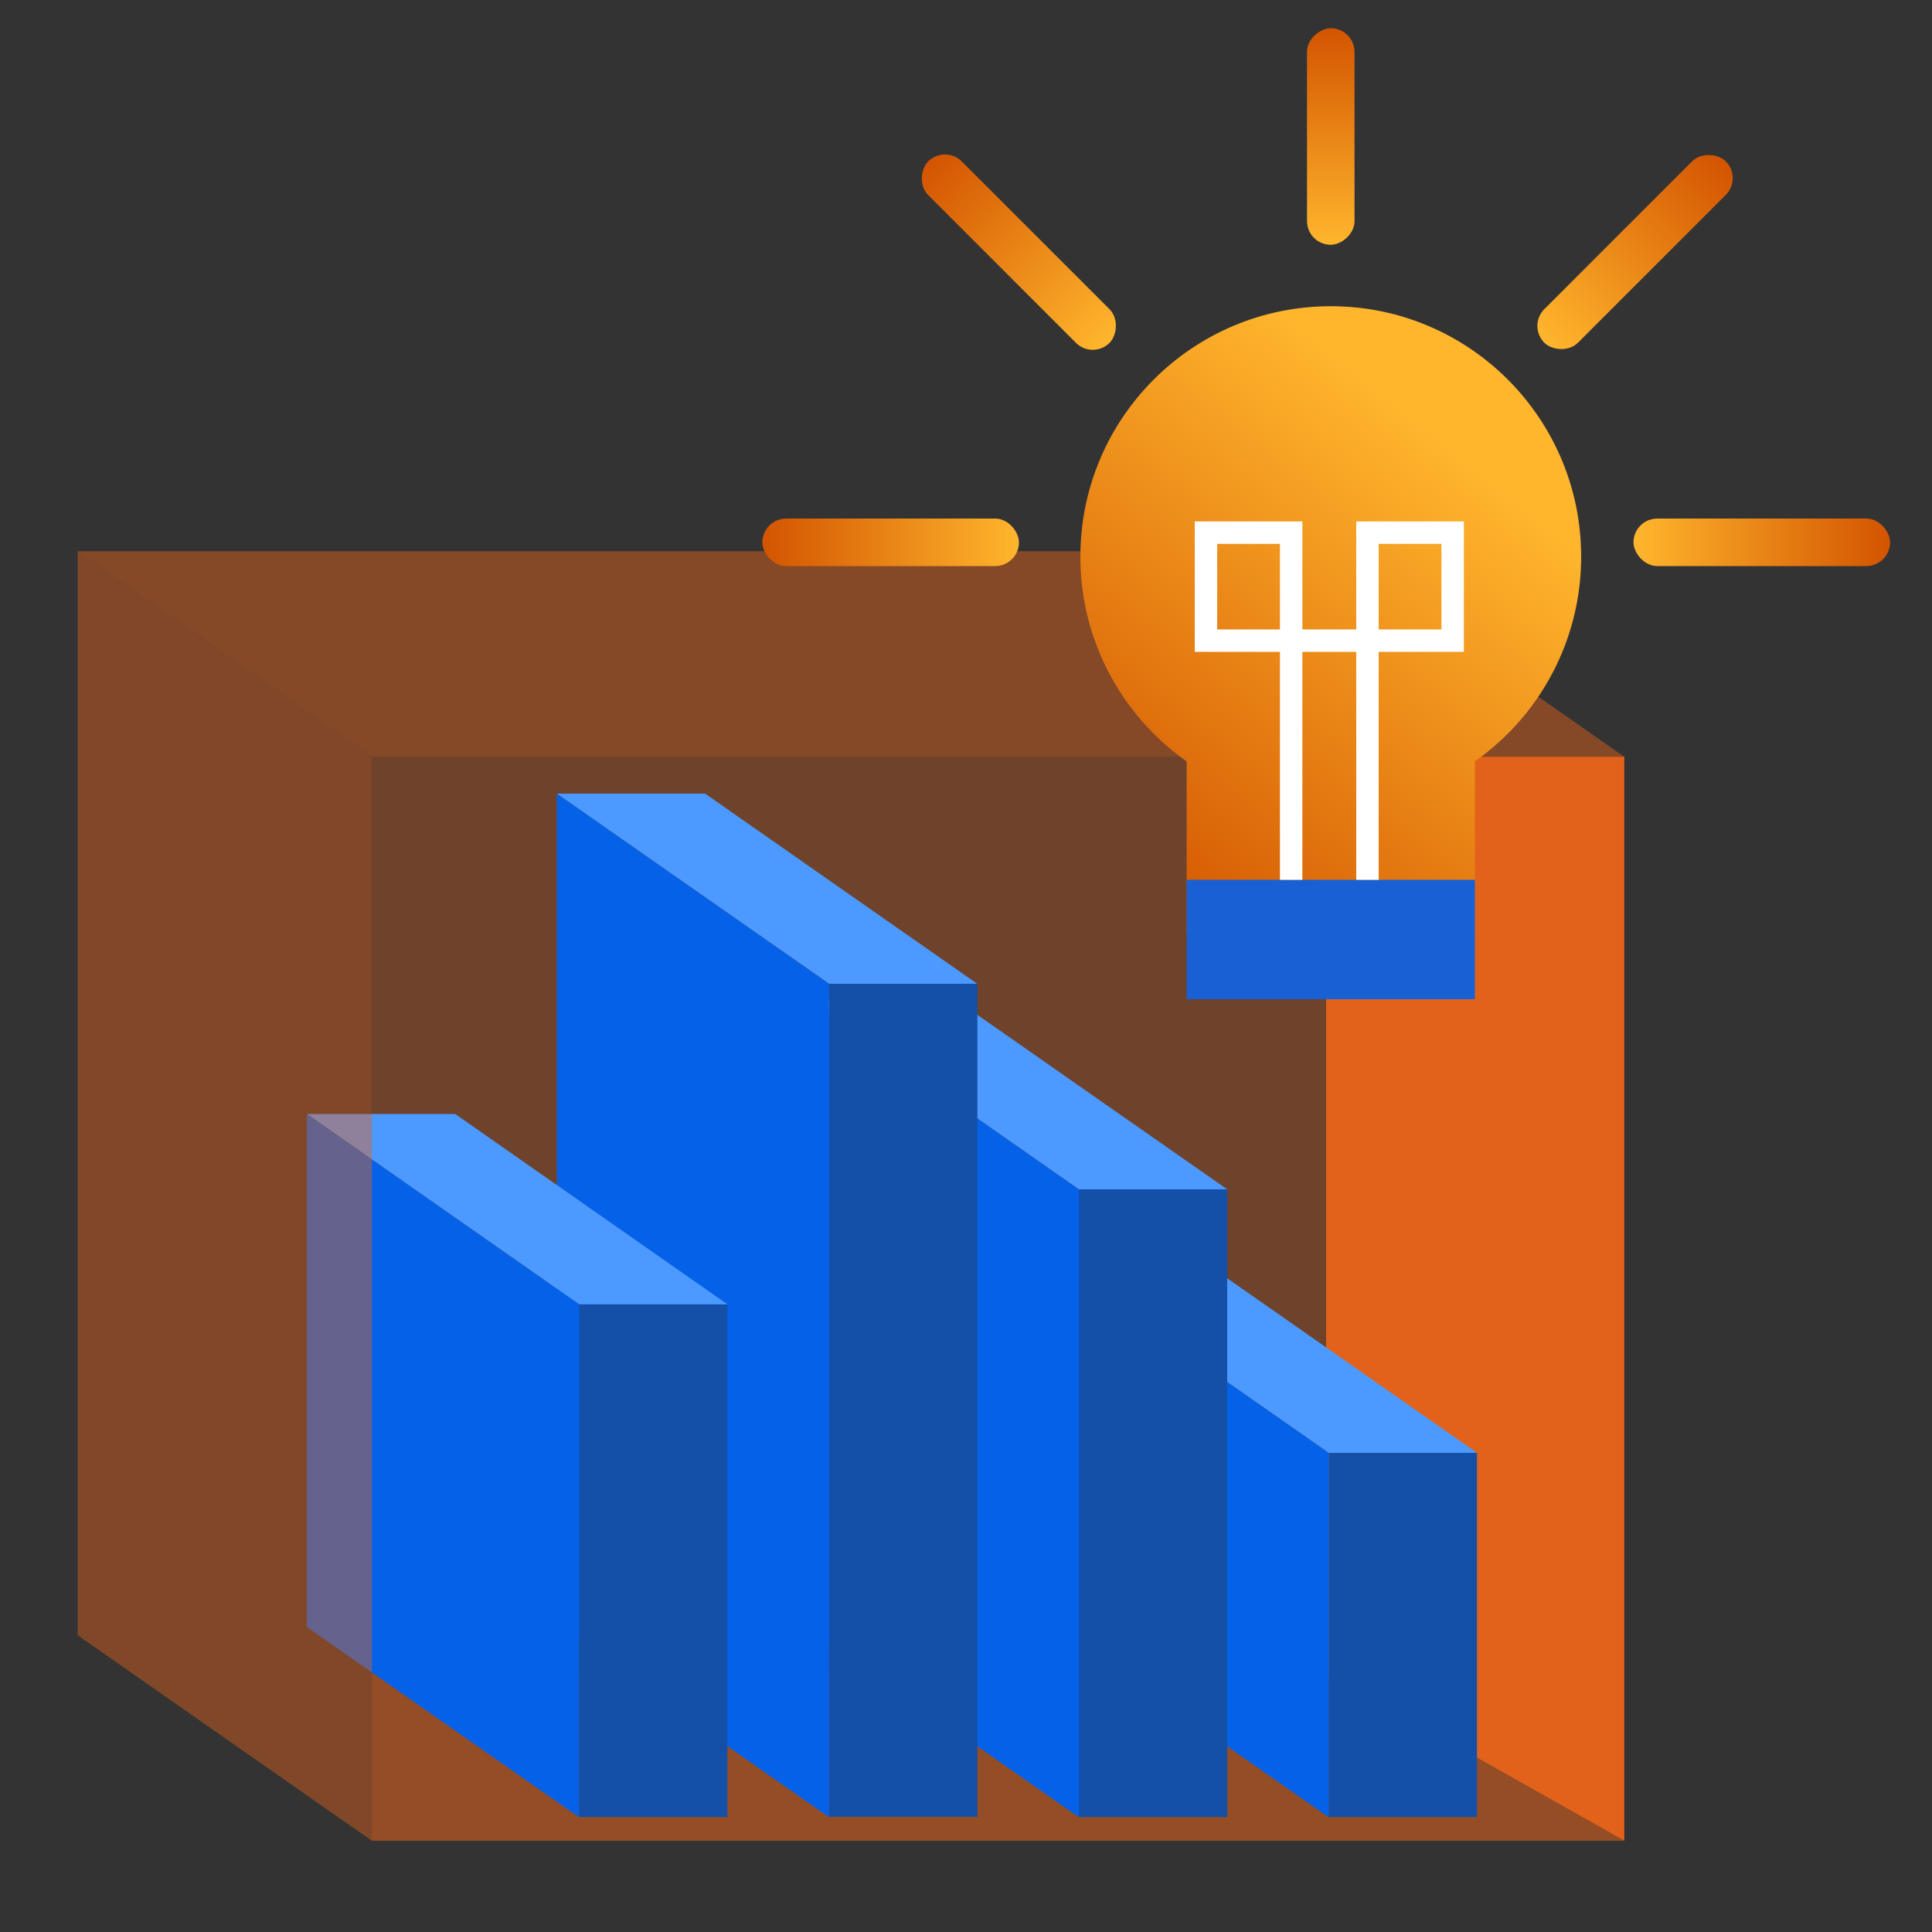
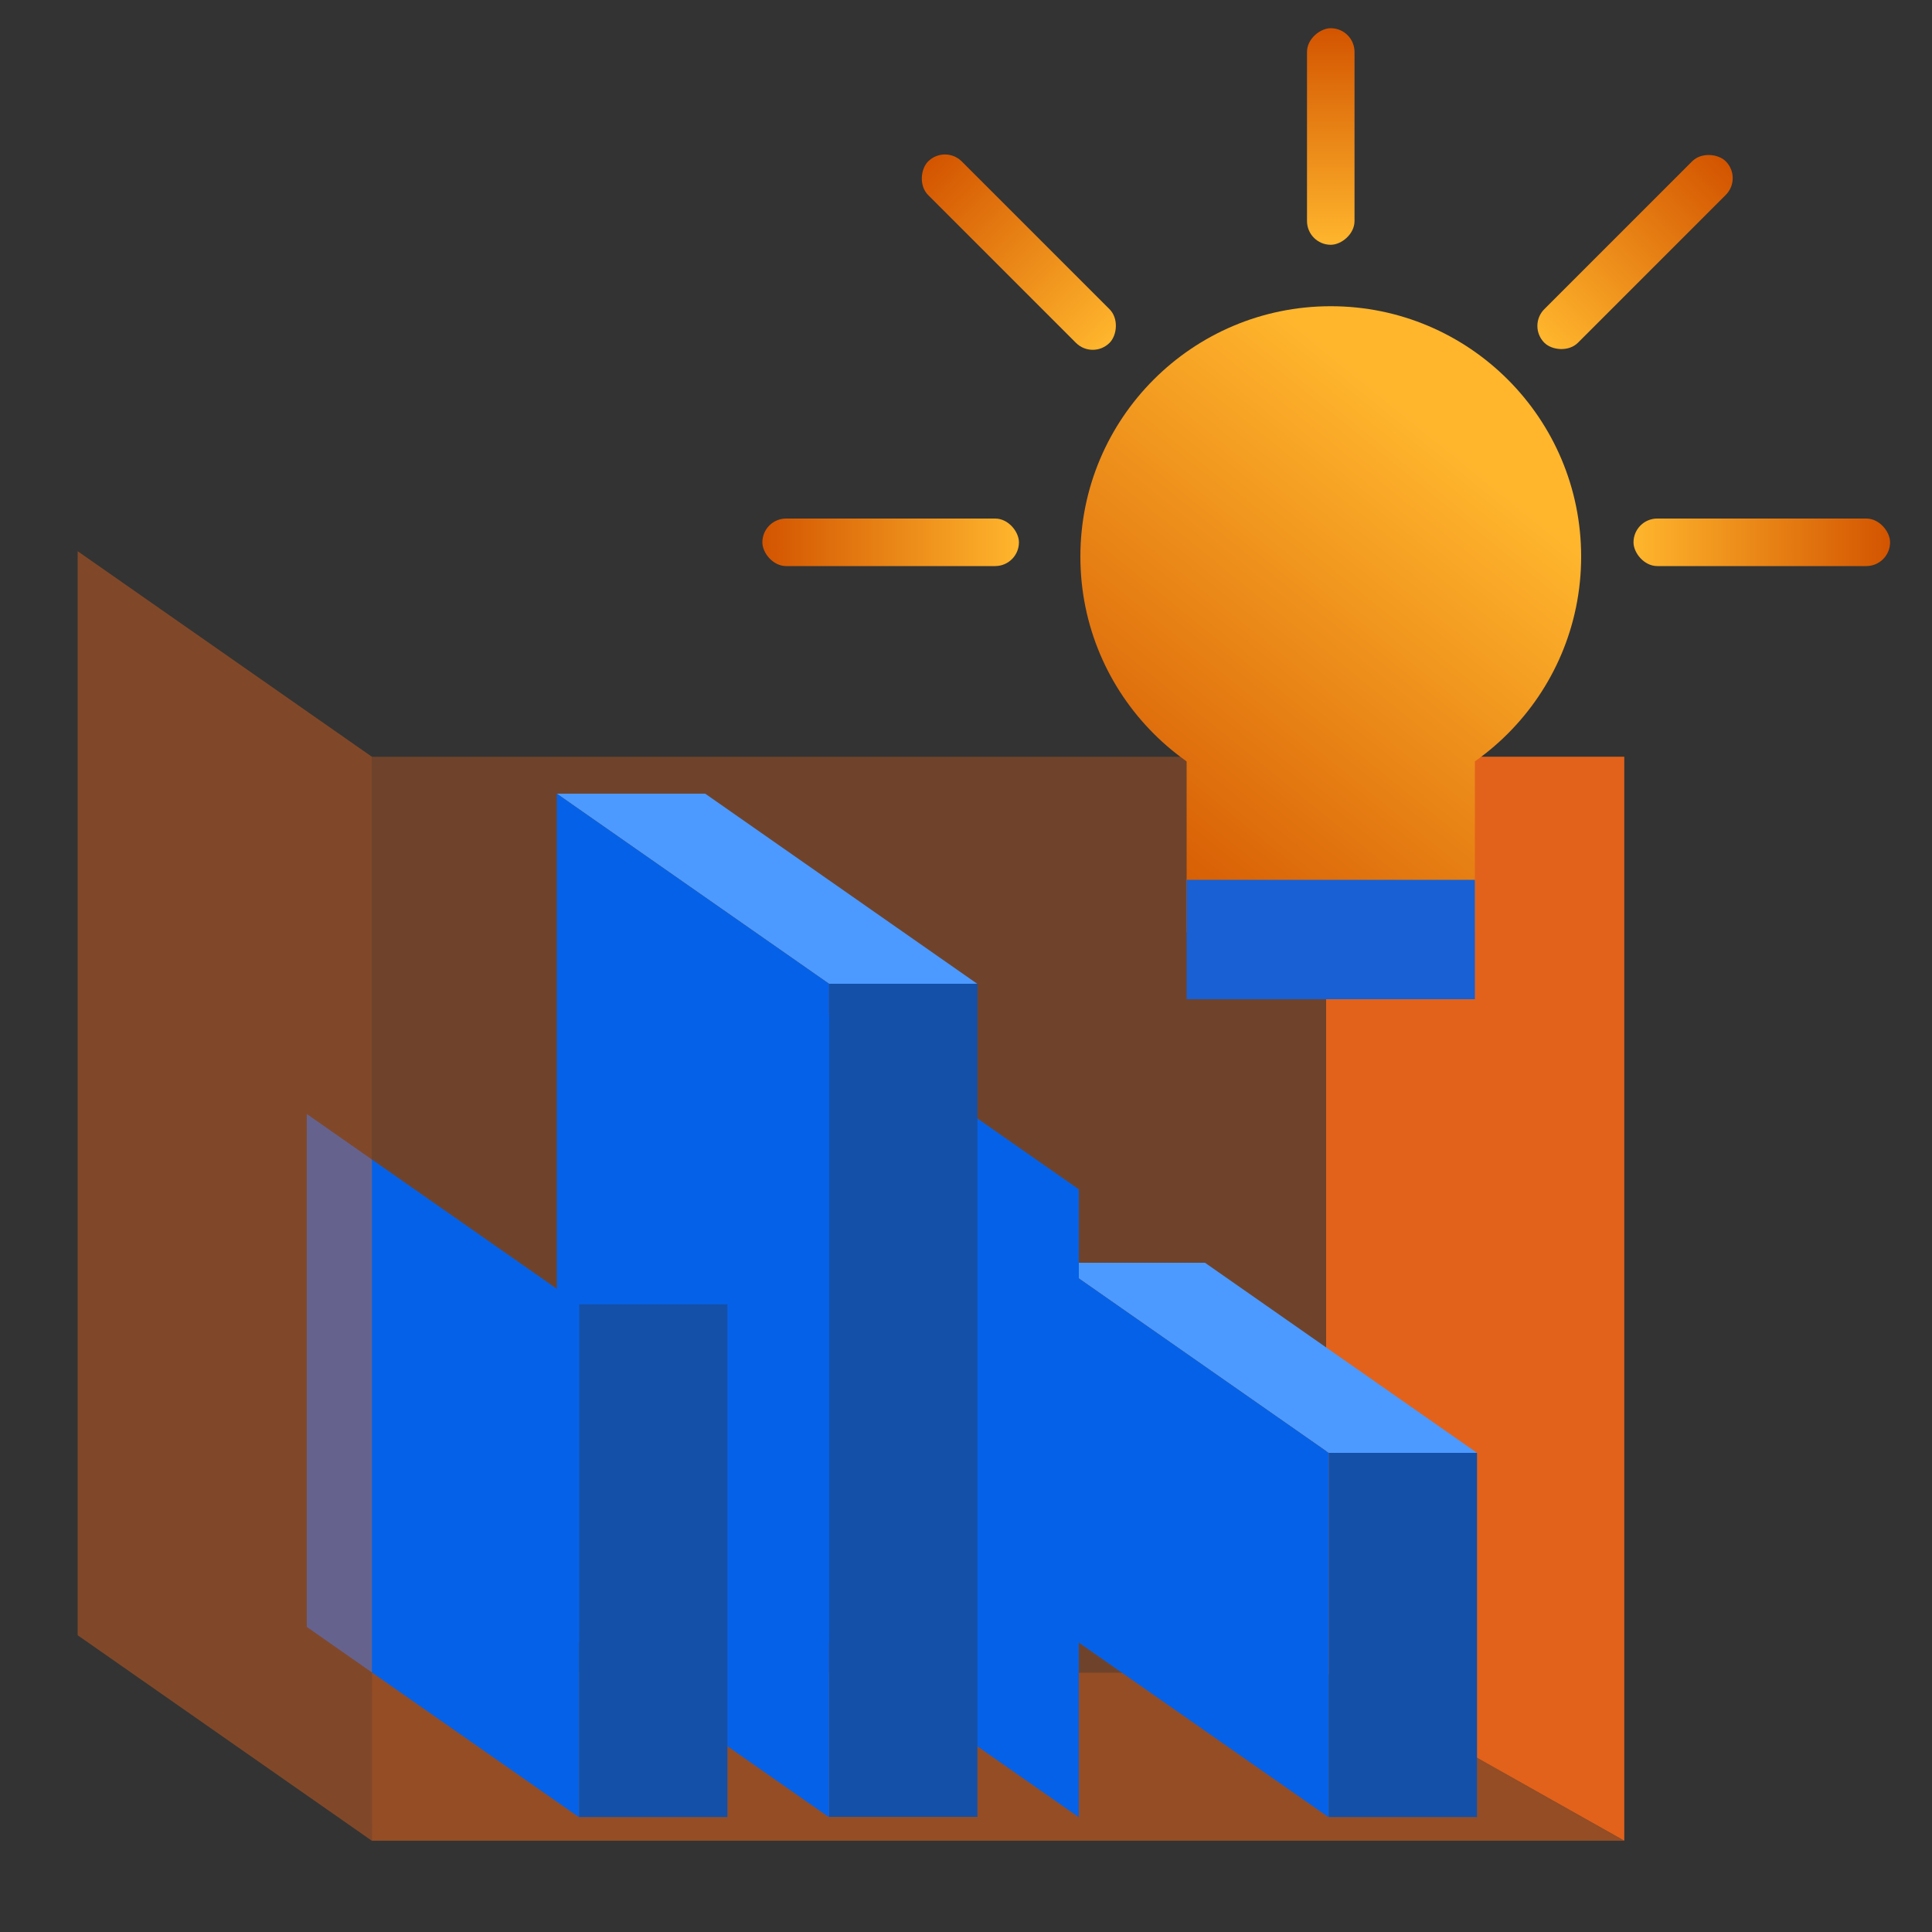
<svg xmlns="http://www.w3.org/2000/svg" xmlns:xlink="http://www.w3.org/1999/xlink" id="Layer_1" data-name="Layer 1" viewBox="0 0 100 100">
  <rect x="0" y="0" width="100" height="100" fill="#333333" stroke="none" />
  <defs>
    <style>.cls-1,.cls-3,.cls-4,.cls-5{fill:#e2621b;}.cls-2{opacity:0.44;}.cls-3{opacity:0.78;}.cls-4{opacity:0.47;}.cls-5{opacity:0.33;}.cls-6{fill:#1450a8;}.cls-7{fill:#4c9aff;}.cls-8{fill:#0562e8;}.cls-9{fill:url(#linear-gradient);}.cls-10{fill:url(#linear-gradient-2);}.cls-11{fill:#1860d3;}.cls-12{fill:none;stroke:#fff;stroke-miterlimit:10;stroke-width:1.16px;}.cls-13{fill:url(#linear-gradient-3);}.cls-14{fill:url(#linear-gradient-4);}.cls-15{fill:url(#linear-gradient-5);}.cls-16{fill:url(#linear-gradient-6);}.cls-17{fill:url(#linear-gradient-7);}</style>
    <linearGradient id="linear-gradient" x1="55.73" y1="45.07" x2="74.14" y2="22.31" gradientUnits="userSpaceOnUse">
      <stop offset="0" stop-color="#d35400" />
      <stop offset="1" stop-color="#ffb62d" />
    </linearGradient>
    <linearGradient id="linear-gradient-2" x1="62.77" y1="50.76" x2="81.18" y2="28" xlink:href="#linear-gradient" />
    <linearGradient id="linear-gradient-3" x1="39.46" y1="28.07" x2="52.74" y2="28.07" xlink:href="#linear-gradient" />
    <linearGradient id="linear-gradient-4" x1="688.81" y1="-222.37" x2="702.09" y2="-222.37" gradientTransform="translate(-642.72 235.42)" xlink:href="#linear-gradient" />
    <linearGradient id="linear-gradient-5" x1="276.15" y1="28.07" x2="289.42" y2="28.07" gradientTransform="matrix(1, 0, 0, -1, -191.59, 56.14)" xlink:href="#linear-gradient" />
    <linearGradient id="linear-gradient-6" x1="856.12" y1="-389.68" x2="869.39" y2="-389.68" gradientTransform="matrix(1, 0, 0, -1, -778.12, -376.63)" xlink:href="#linear-gradient" />
    <linearGradient id="linear-gradient-7" x1="1005.65" y1="-853.33" x2="1016.86" y2="-853.33" gradientTransform="translate(-942.37 860.4)" xlink:href="#linear-gradient" />
  </defs>
  <polygon class="cls-1" points="68.64 39.17 68.64 86.58 84.07 95.27 84.07 39.17 68.64 39.17" />
  <g class="cls-2">
    <rect class="cls-3" x="19.25" y="39.17" width="64.82" height="56.1" />
  </g>
-   <polygon class="cls-4" points="19.25 39.17 84.07 39.17 68.85 28.53 4.02 28.53 19.25 39.17" />
  <polygon class="cls-5" points="68.64 86.58 19.25 86.58 19.25 95.28 84.07 95.28 68.64 86.58" />
  <rect class="cls-6" x="68.77" y="75.2" width="7.68" height="18.85" />
  <polygon class="cls-7" points="68.77 75.2 76.45 75.2 62.37 65.36 54.68 65.36 68.77 75.2" />
  <polygon class="cls-8" points="54.68 84.21 68.77 94.06 68.77 75.2 54.68 65.36 54.68 84.21" />
-   <rect class="cls-6" x="55.84" y="61.56" width="7.68" height="32.49" />
-   <polygon class="cls-7" points="55.84 61.56 63.52 61.56 49.43 51.72 41.75 51.72 55.84 61.56" />
  <polygon class="cls-8" points="41.75 84.21 55.84 94.06 55.84 61.56 41.75 51.72 41.75 84.21" />
  <rect class="cls-6" x="42.91" y="50.92" width="7.68" height="43.12" />
  <polygon class="cls-7" points="42.91 50.92 50.58 50.92 36.5 41.08 28.82 41.08 42.91 50.92" />
  <polygon class="cls-8" points="28.82 84.21 42.91 94.06 42.91 50.92 28.82 41.08 28.82 84.21" />
  <rect class="cls-6" x="29.97" y="67.51" width="7.68" height="26.54" />
-   <polygon class="cls-7" points="29.97 67.51 37.65 67.51 23.56 57.66 15.88 57.66 29.97 67.51" />
  <polygon class="cls-8" points="15.88 84.21 29.97 94.06 29.97 67.51 15.88 57.66 15.88 84.21" />
  <g class="cls-2">
    <polygon class="cls-1" points="4.02 84.64 19.25 95.28 19.25 39.17 4.02 28.53 4.02 84.64" />
  </g>
  <circle class="cls-9" cx="68.88" cy="28.81" r="12.96" />
  <rect class="cls-10" x="61.42" y="38.16" width="14.92" height="10.1" />
  <rect class="cls-11" x="61.42" y="45.54" width="14.92" height="6.18" />
-   <polyline class="cls-12" points="70.78 45.54 70.78 27.57 75.19 27.57 75.19 33.16 68.8 33.16 62.42 33.16 62.42 27.57 66.83 27.57 66.83 45.54" />
  <rect class="cls-13" x="39.46" y="26.84" width="13.28" height="2.46" rx="1.23" />
  <rect class="cls-14" x="46.1" y="11.82" width="13.28" height="2.46" rx="1.23" transform="translate(24.67 -33.47) rotate(45)" />
  <rect class="cls-15" x="84.55" y="26.84" width="13.28" height="2.46" rx="1.23" transform="translate(182.38 56.14) rotate(180)" />
  <rect class="cls-16" x="77.99" y="11.82" width="13.28" height="2.46" rx="1.23" transform="translate(153.7 -37.57) rotate(135)" />
  <rect class="cls-17" x="63.27" y="5.84" width="11.21" height="2.46" rx="1.23" transform="translate(75.95 -61.81) rotate(90)" />
</svg>